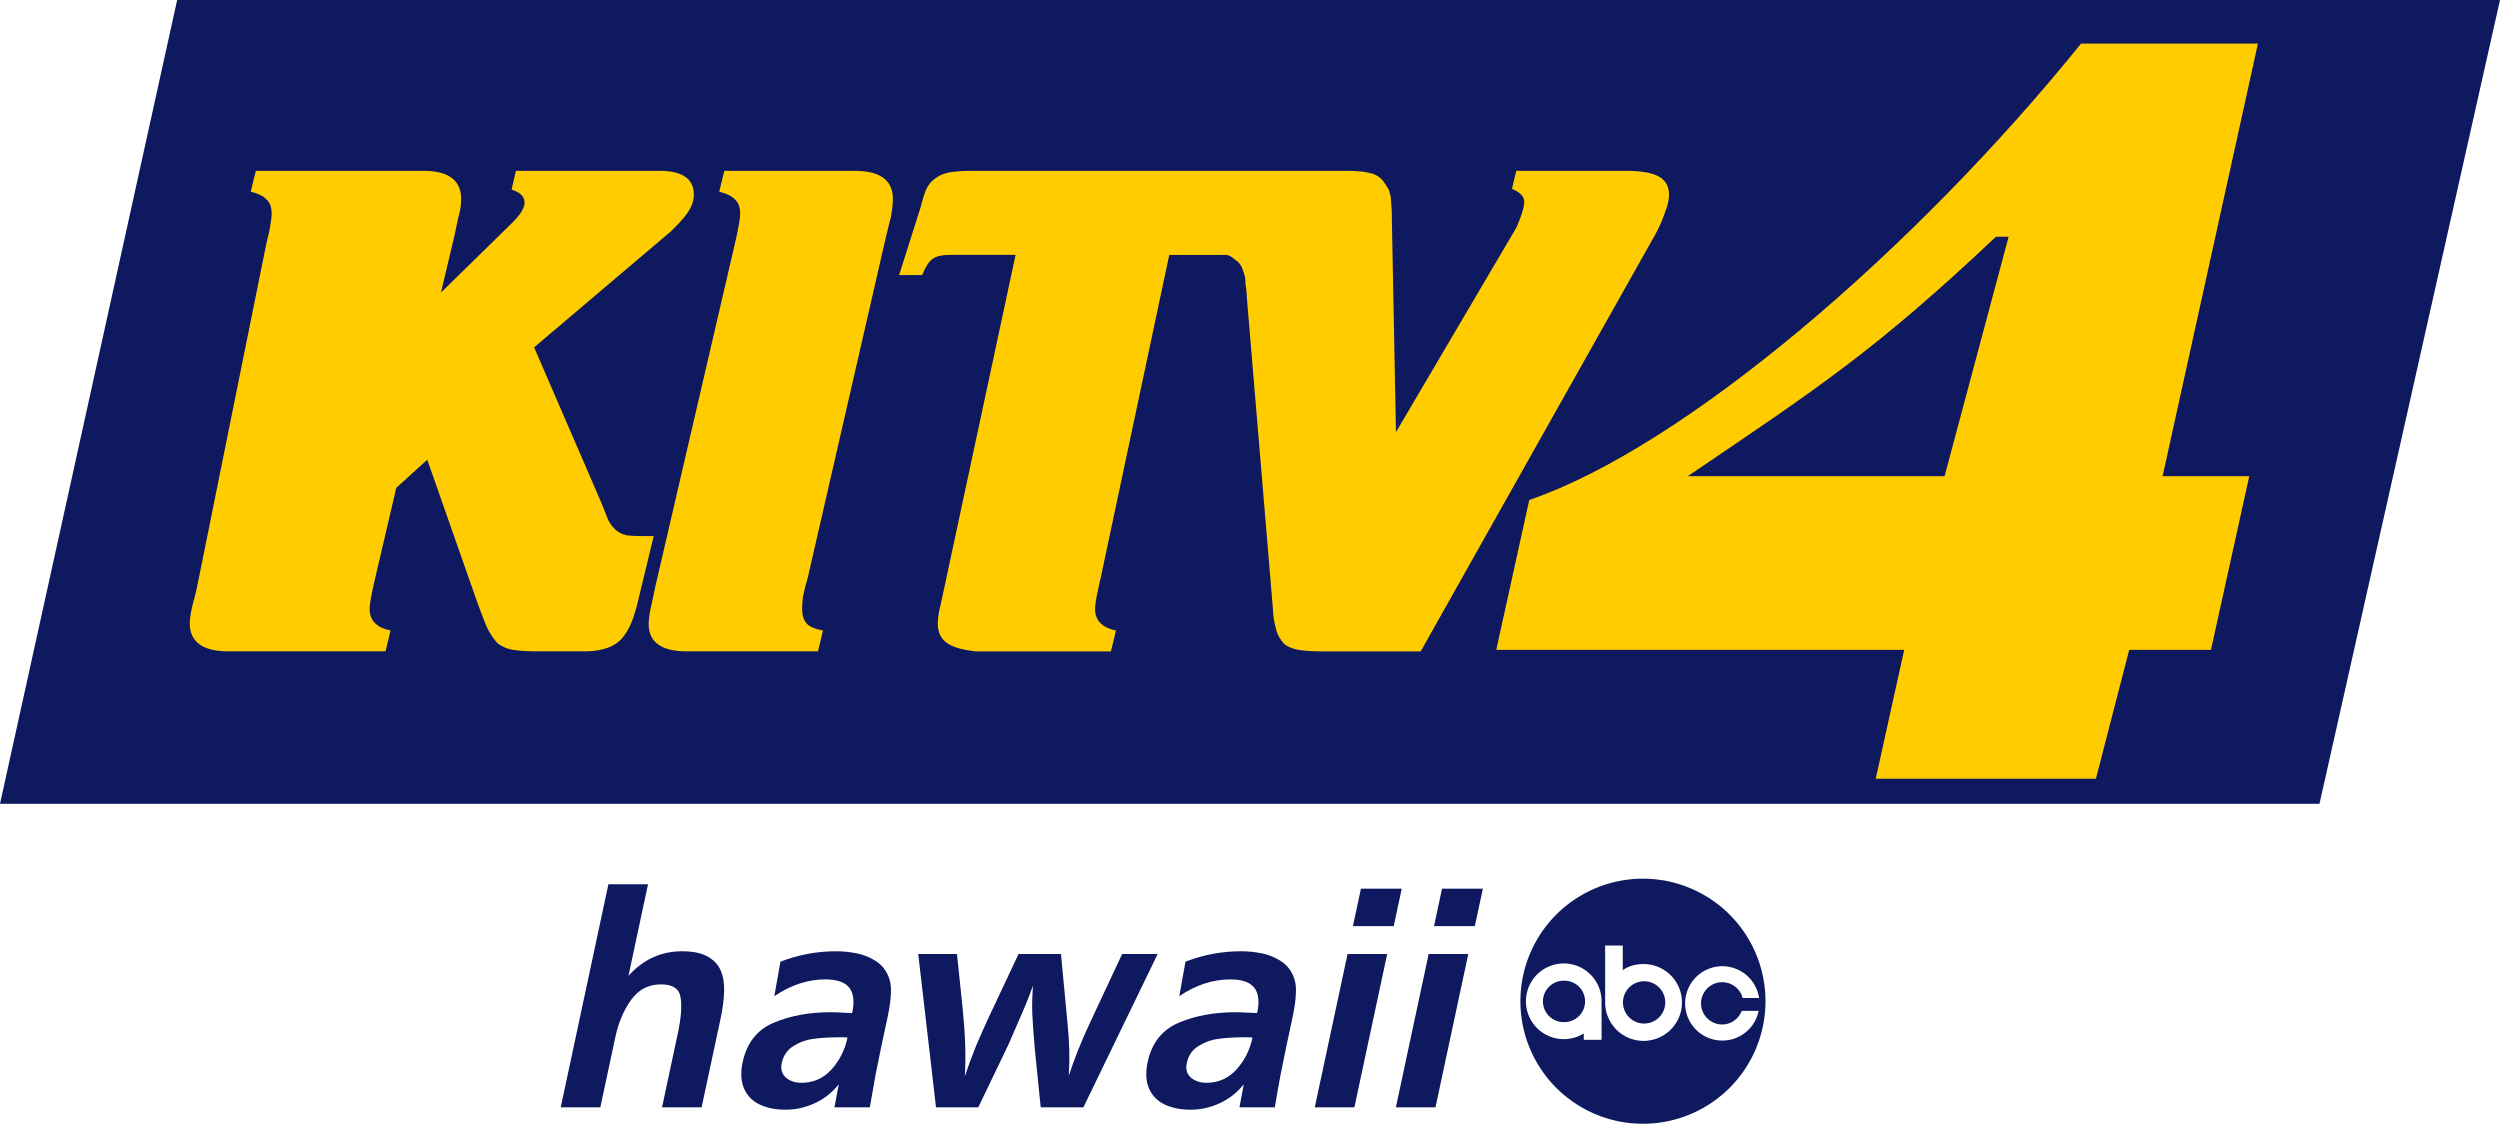
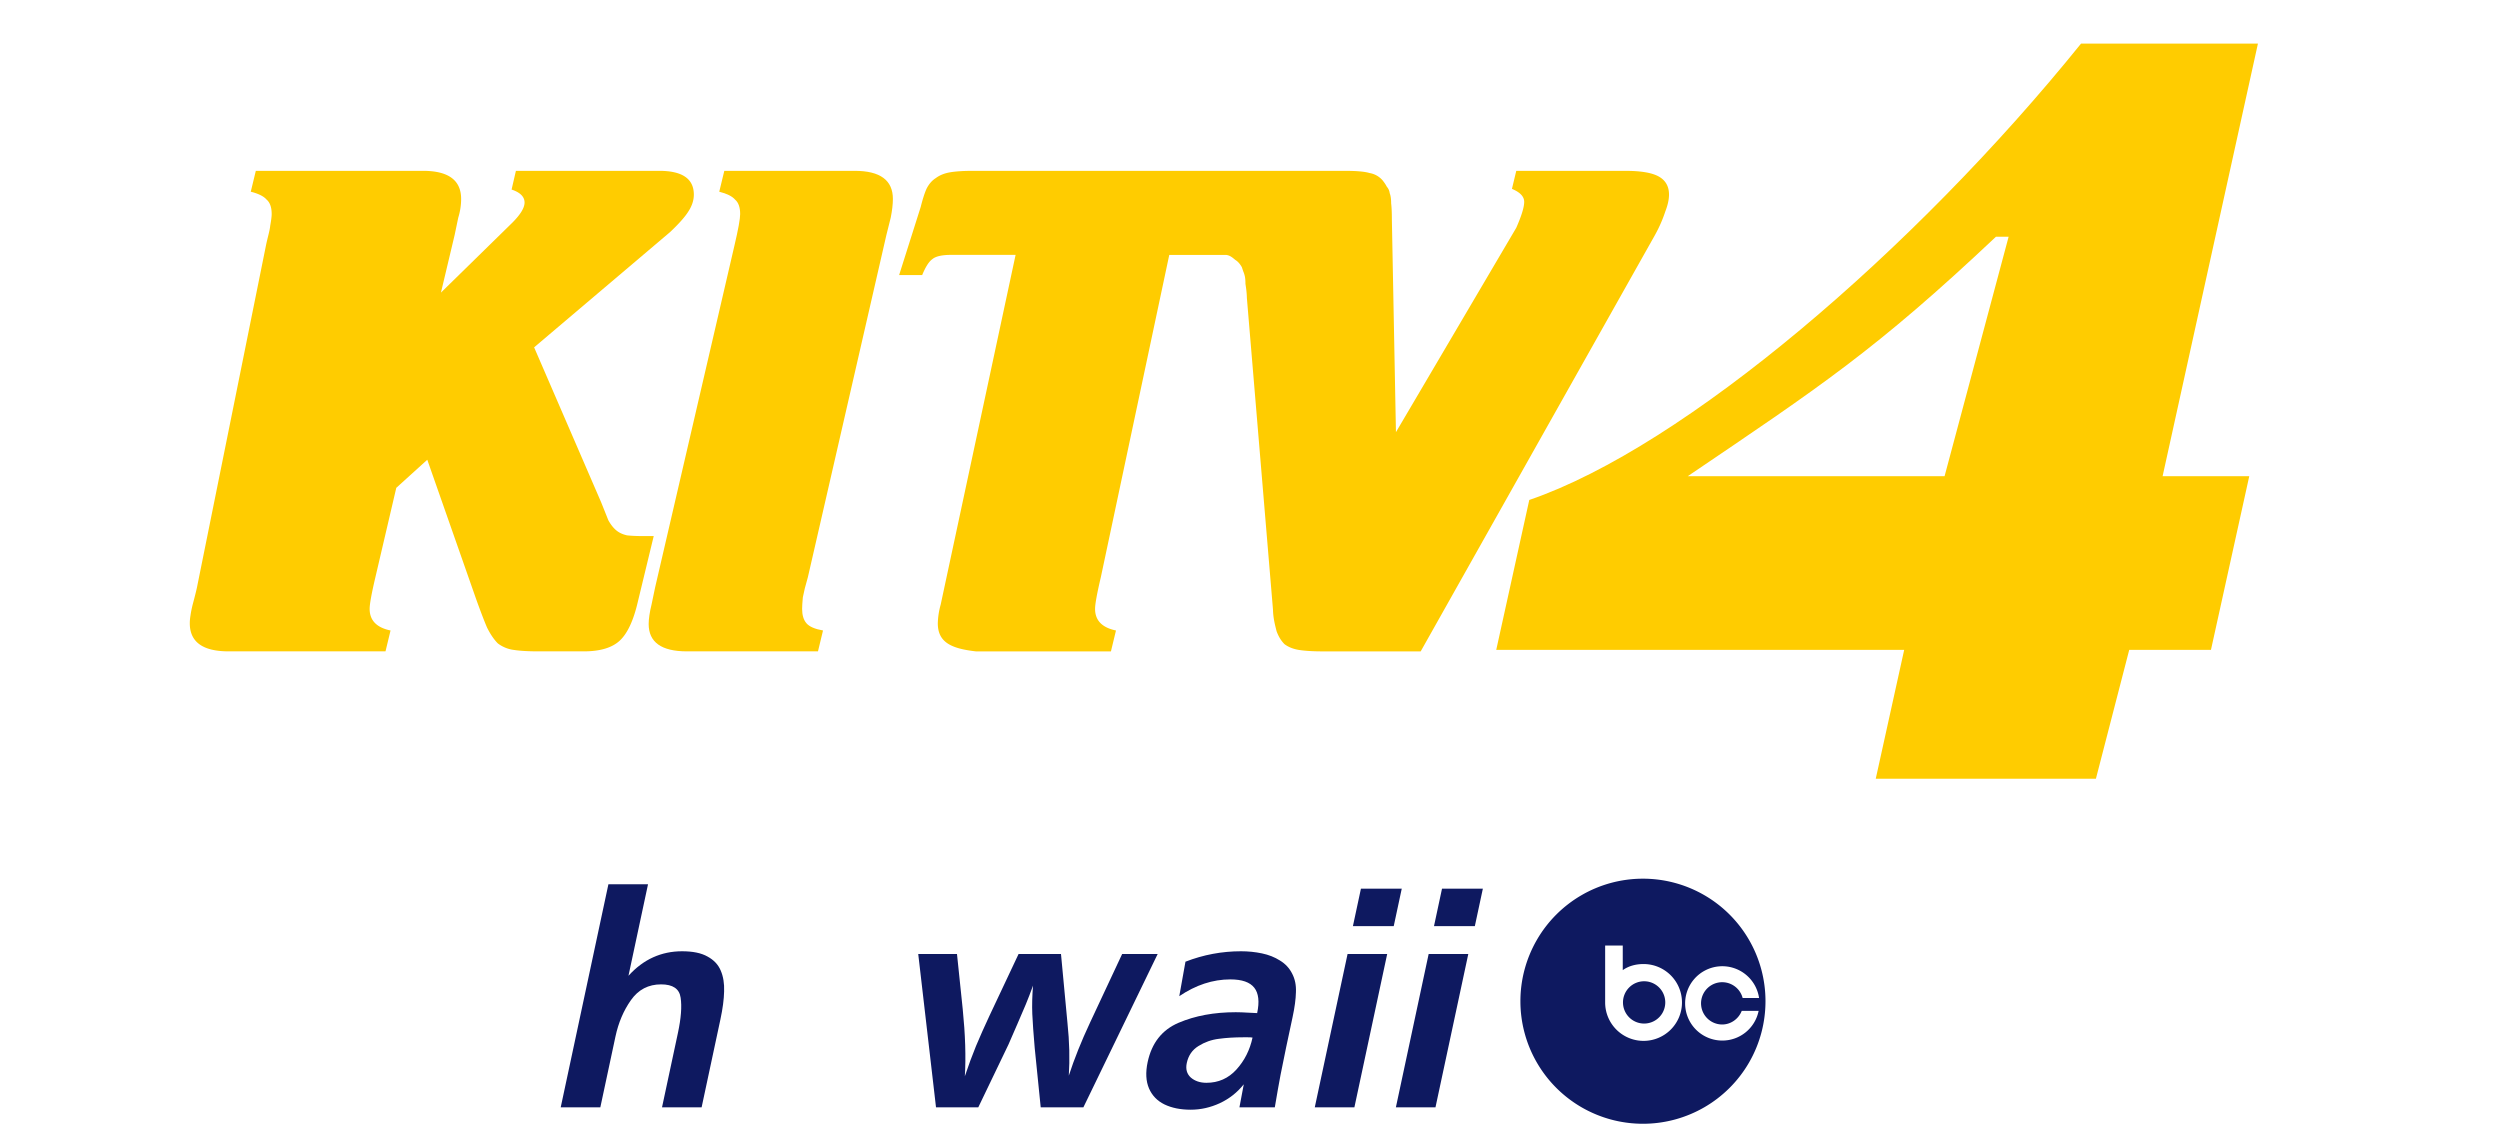
<svg xmlns="http://www.w3.org/2000/svg" xml:space="preserve" viewBox="0 0 104.059 46.775">
  <defs>
    <filter id="c" width="1.012" height="1" x="-.012" y="0" color-interpolation-filters="sRGB">
      <feFlood flood-color="#FFF" flood-opacity="1" result="flood" />
      <feComposite in="flood" in2="SourceGraphic" operator="in" result="composite1" />
      <feGaussianBlur in="composite1" result="blur" />
      <feOffset dx="-.4" result="offset" />
      <feComposite in="SourceGraphic" in2="offset" result="composite2" />
    </filter>
    <filter id="b" width="1.039" height="1" x="-.039" y="0" color-interpolation-filters="sRGB">
      <feFlood flood-color="#FFF" flood-opacity="1" result="flood" />
      <feComposite in="flood" in2="SourceGraphic" operator="in" result="composite1" />
      <feGaussianBlur in="composite1" result="blur" />
      <feOffset dx="-.4" result="offset" />
      <feComposite in="SourceGraphic" in2="offset" result="composite2" />
    </filter>
    <filter id="a" width="1.019" height="1" x="-.019" y="0" color-interpolation-filters="sRGB">
      <feFlood flood-color="#FFF" flood-opacity="1" result="flood" />
      <feComposite in="flood" in2="SourceGraphic" operator="in" result="composite1" />
      <feGaussianBlur in="composite1" result="blur" />
      <feOffset dx="-.4" result="offset" />
      <feComposite in="SourceGraphic" in2="offset" result="composite2" />
    </filter>
    <filter id="d" width="1.013" height="1.007" x="-.013" y="0" color-interpolation-filters="sRGB">
      <feFlood flood-color="#FFF" flood-opacity="1" result="flood" />
      <feComposite in="flood" in2="SourceGraphic" operator="in" result="composite1" />
      <feGaussianBlur in="composite1" result="blur" />
      <feOffset dx="-.4" dy=".2" result="offset" />
      <feComposite in="SourceGraphic" in2="offset" result="composite2" />
    </filter>
  </defs>
-   <path fill="#0e1960" fill-rule="evenodd" d="M7.374 0 0 33.456h96.546L104.059 0Z" class="UnoptimicedTransforms" paint-order="stroke fill markers" />
  <path fill="#fc0" d="M24.226 36.26c-.08.339-.14.619-.18.839-.04.22-.06.38-.06.48 0 .48.29.78.87.9l-.21.869h-6.528c-1.079 0-1.618-.39-1.618-1.17 0-.1.01-.21.03-.33.02-.14.05-.29.09-.45 0 0 .13-.477.18-.719l2.868-14.213c.07-.347.16-.62.18-.84.04-.22.06-.38.06-.48 0-.28-.07-.48-.21-.6-.12-.14-.34-.25-.66-.33l.21-.869h6.958c1.059 0 1.588.39 1.588 1.17 0 .26-.04.52-.12.78l-.15.719-.57 2.399 2.97-2.909c.34-.34.51-.62.51-.84 0-.24-.18-.42-.54-.54l.18-.779h5.966c.96 0 1.44.33 1.44.99 0 .24-.08.48-.24.72-.14.22-.39.5-.75.84l-5.658 4.797 2.789 6.447.3.75c.1.18.21.32.33.42.12.1.27.169.45.209.18.02.41.03.69.03h.419l-.66 2.729c-.18.78-.43 1.319-.75 1.619-.32.3-.82.45-1.499.45h-1.898c-.42 0-.76-.02-1.02-.06a1.4 1.4 0 0 1-.66-.27c-.16-.16-.31-.38-.45-.66-.12-.28-.269-.67-.449-1.17l-2.039-5.816-1.29 1.169z" filter="url(#a)" font-family="Crillee Extra Bold Italic" font-size="29.986" letter-spacing=".12" style="line-height:1.25;-inkscape-font-specification:&quot;Crillee Extra Bold Italic, &quot;" transform="translate(-8.2 -12.236)" word-spacing="0" />
  <path fill="#fc0" d="M37.94 39.348h-.75c-1.06 0-1.59-.38-1.59-1.14 0-.1.01-.22.03-.36.02-.14.05-.29.09-.45l.15-.719 3.298-14.213c.08-.34.14-.62.18-.84.04-.22.06-.38.06-.48 0-.28-.07-.48-.21-.6-.12-.14-.34-.25-.66-.33l.21-.869h5.428c1.06 0 1.589.39 1.589 1.17 0 .22-.03.48-.09.78l-.18.719-3.268 14.243c-.1.34-.17.62-.21.84-.02.22-.03.38-.03.48 0 .26.06.46.18.6.12.14.35.24.69.3l-.21.869z" filter="url(#b)" font-family="Crillee Extra Bold Italic" font-size="29.986" letter-spacing=".12" style="line-height:1.25;-inkscape-font-specification:&quot;Crillee Extra Bold Italic, &quot;" transform="translate(-8.2 -12.236)" word-spacing="0" />
  <path fill="#fc0" d="M49.113 19.347c-.4 0-.72.02-.96.06-.24.04-.439.12-.599.24-.16.1-.29.25-.39.45-.08.18-.16.43-.24.75l-.899 2.837h.96c.14-.34.28-.56.42-.659.14-.12.399-.18.779-.18h2.689L47.755 37.4a3.143 3.143 0 0 0-.12.779c0 .78.536 1.052 1.589 1.17h5.617l.21-.87c-.58-.12-.87-.42-.87-.9 0-.1.02-.26.06-.48.04-.22.1-.499.18-.839l2.848-13.414H59.6c.19 0 .32.13.42.21.1.06.19.16.27.3l.06.18c.02.04.04.1.06.18.02.08.03.19.03.33.02.14.054.338.06.599l1.086 12.965c.008.362.09.66.15.9.08.22.19.399.33.539.16.12.36.2.6.24.26.04.59.06.99.06h4.078l9.736-17.302c.24-.428.37-.78.45-1.02.1-.26.15-.49.15-.69 0-.34-.14-.59-.42-.75-.28-.159-.74-.239-1.38-.239h-4.558l-.18.75c.34.14.51.32.51.54 0 .22-.11.58-.33 1.079l-5.008 8.507-.17-8.867c0-.28-.01-.5-.03-.66 0-.18-.02-.32-.06-.42a.484.484 0 0 0-.12-.269c-.04-.08-.1-.17-.18-.27a.912.912 0 0 0-.54-.3c-.2-.06-.53-.09-.99-.09h-4.386z" filter="url(#c)" font-family="Crillee Extra Bold Italic" font-size="29.986" letter-spacing=".12" style="line-height:1.25;-inkscape-font-specification:&quot;Crillee Extra Bold Italic, &quot;" transform="translate(-8.2 -12.236)" word-spacing="0" />
  <path fill="#fc0" d="M95.221 13.85c-6.943 8.605-16.52 16.792-22.967 18.996l-1.375 6.24h16.98l-1.184 5.365h9.164l1.387-5.365h3.402l1.594-7.229h-3.607l3.968-18.006Zm-3.015 8.04-2.666 9.967H78.85c5.486-3.714 7.83-5.251 12.828-9.967z" filter="url(#d)" transform="translate(-8.2 -12.236)" />
  <path fill="#0e1960" d="M37.404 58.326h-1.648l.662-3.097q.196-.918.112-1.466-.077-.554-.813-.554-.793 0-1.254.655-.46.648-.647 1.523l-.068.32-.56 2.619h-1.649l1.985-9.283h1.649l-.814 3.808q.469-.517 1.026-.768.557-.252 1.205-.252.674 0 1.06.22.396.214.55.586.159.37.14.868-.01.49-.153 1.158z" font-family="Frutiger" font-size="12.888" font-weight="700" letter-spacing=".053" style="line-height:1.25;-inkscape-font-specification:&quot;Frutiger Bold&quot;" transform="translate(-8.2 -12.236)" word-spacing="0" />
-   <path fill="#0e1960" d="M44.405 58.326h-1.473l.18-.957q-.405.51-1 .787-.586.27-1.209.27-.635 0-1.092-.22-.45-.22-.644-.667-.192-.453-.055-1.095.256-1.196 1.287-1.636 1.032-.44 2.379-.44.195 0 .25.005.057 0 .25.013.193.006.392.019.152-.711-.12-1.057t-.996-.346q-1.095 0-2.125.698l.256-1.435q1.119-.434 2.314-.434.447 0 .869.088.421.088.748.296.335.201.508.541.179.34.16.78-.01.435-.14 1.039l-.268 1.252-.234 1.152q-.097.516-.237 1.347zm-.928-2.902q-.06-.012-.192-.012h-.202q-.54 0-1.007.063-.46.056-.852.302-.384.239-.484.705-.08.377.167.604.255.22.651.22.749 0 1.251-.554.503-.554.668-1.328z" font-family="Frutiger" font-size="12.888" font-weight="700" letter-spacing=".053" style="line-height:1.25;-inkscape-font-specification:&quot;Frutiger Bold&quot;" transform="translate(-8.2 -12.236)" word-spacing="0" />
  <path fill="#0e1960" d="m56.387 51.944-3.092 6.382h-1.777l-.25-2.474q-.076-.88-.1-1.41-.022-.534.03-1.182-.154.428-.3.78-.144.346-.345.805-.202.46-.375.863l-1.258 2.618h-1.76l-.74-6.382h1.613l.239 2.297q.161 1.599.088 2.794.227-.68.464-1.258.243-.58.557-1.253l1.216-2.58h1.765l.27 2.876q.123 1.17.055 2.19.344-1.057.887-2.215l1.334-2.85z" font-family="Frutiger" font-size="12.888" font-weight="700" letter-spacing=".053" style="line-height:1.25;-inkscape-font-specification:&quot;Frutiger Bold&quot;" transform="translate(-8.2 -12.236)" word-spacing="0" />
  <path fill="#0e1960" d="M61.262 58.326H59.79l.18-.957q-.406.51-1 .787-.586.27-1.21.27-.635 0-1.091-.22-.45-.22-.644-.667-.193-.453-.056-1.095.256-1.196 1.288-1.636 1.032-.44 2.379-.44.195 0 .25.005.057 0 .249.013.194.006.392.019.152-.711-.12-1.057t-.996-.346q-1.095 0-2.125.698l.257-1.435q1.118-.434 2.314-.434.447 0 .868.088.422.088.749.296.334.201.507.541.18.34.16.78-.01.435-.14 1.039l-.267 1.252q-.129.63-.234 1.152-.098.516-.238 1.347zm-.927-2.902q-.06-.012-.193-.012h-.201q-.541 0-1.008.063-.459.056-.851.302-.385.239-.484.705-.081.377.166.604.255.22.652.22.748 0 1.25-.554.503-.554.669-1.328z" font-family="Frutiger" font-size="12.888" font-weight="700" letter-spacing=".053" style="line-height:1.25;-inkscape-font-specification:&quot;Frutiger Bold&quot;" transform="translate(-8.2 -12.236)" word-spacing="0" />
  <path fill="#0e1960" d="M64.575 58.326h-1.649l1.365-6.382h1.649zm1.637-7.54h-1.699l.334-1.56h1.699z" font-family="Frutiger" font-size="12.888" font-weight="700" letter-spacing=".053" style="line-height:1.25;-inkscape-font-specification:&quot;Frutiger Bold&quot;" transform="translate(-8.2 -12.236)" word-spacing="0" />
  <path fill="#0e1960" d="M67.95 58.326h-1.648l1.364-6.382h1.65zm1.638-7.54h-1.7l.334-1.56h1.7z" font-family="Frutiger" font-size="12.888" font-weight="700" letter-spacing=".053" style="line-height:1.25;-inkscape-font-specification:&quot;Frutiger Bold&quot;" transform="translate(-8.2 -12.236)" word-spacing="0" />
  <path fill="#0e1960" d="M76.592 59.011a5.1 5.1 0 1 1-.013-10.201 5.1 5.1 0 0 1 .013 10.201z" font-family="Frutiger" font-size="12.888" font-weight="700" letter-spacing=".053" style="line-height:1.25;-inkscape-font-specification:&quot;Frutiger Bold&quot;" transform="translate(-8.2 -12.236)" word-spacing="0" />
  <path fill="#fff" d="M80.735 53.776a.88.88 0 1 0-.852 1.103c.37 0 .687-.241.814-.566h.703a1.54 1.54 0 0 1-1.511 1.235 1.547 1.547 0 1 1 1.53-1.772z" font-family="Frutiger" font-size="12.888" font-weight="700" letter-spacing=".053" style="line-height:1.25;-inkscape-font-specification:&quot;Frutiger Bold&quot;" transform="translate(-8.2 -12.236)" word-spacing="0" />
-   <path fill="#fff" d="M73.287 54.78a.86.86 0 1 1-.003-1.724.862.862 0 1 1 .003 1.723zm0-2.441a1.575 1.575 0 1 0 .835 2.912v.265l.741-.001V53.91a1.574 1.574 0 0 0-1.576-1.572z" font-family="Frutiger" font-size="12.888" font-weight="700" letter-spacing=".053" style="line-height:1.25;-inkscape-font-specification:&quot;Frutiger Bold&quot;" transform="translate(-8.2 -12.236)" word-spacing="0" />
  <path fill="#fff" d="M76.635 54.84a.88.88 0 1 1-.001-1.76.88.88 0 0 1 .001 1.76zm-.024-2.477c-.32 0-.62.078-.866.254v-1.025h-.733v2.369a1.599 1.599 0 1 0 1.599-1.598z" font-family="Frutiger" font-size="12.888" font-weight="700" letter-spacing=".053" style="line-height:1.25;-inkscape-font-specification:&quot;Frutiger Bold&quot;" transform="translate(-8.2 -12.236)" word-spacing="0" />
</svg>